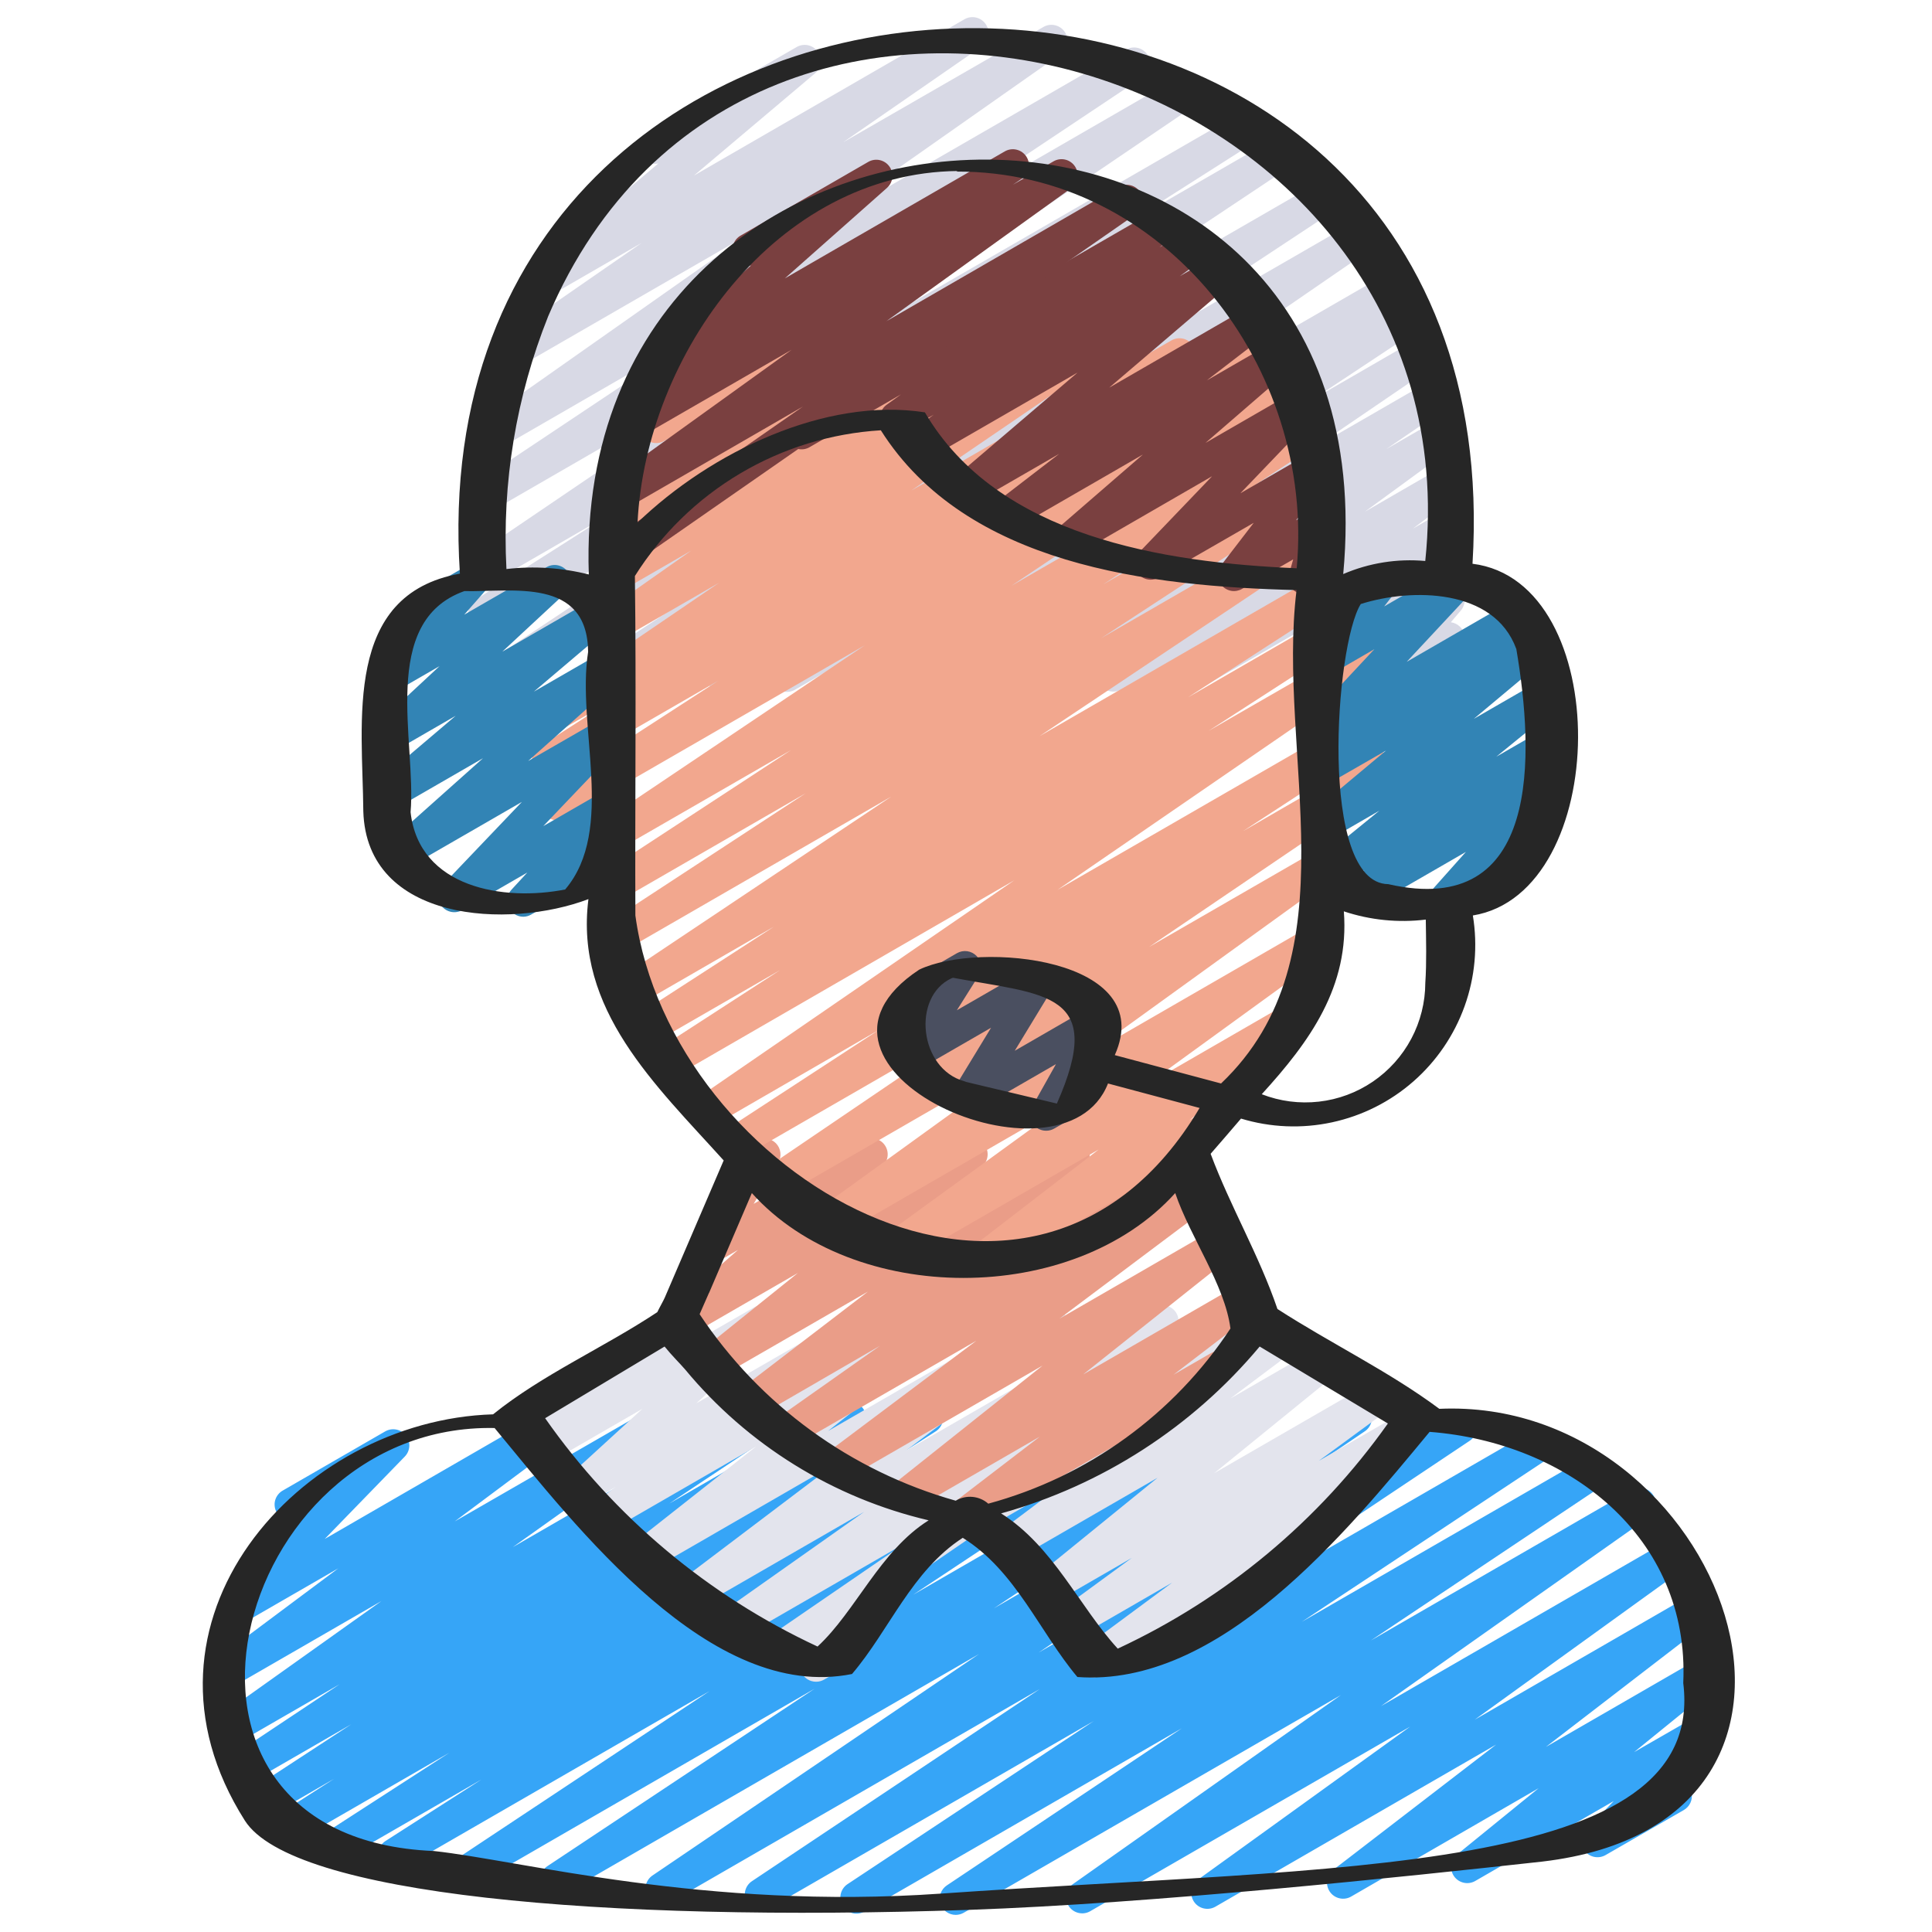
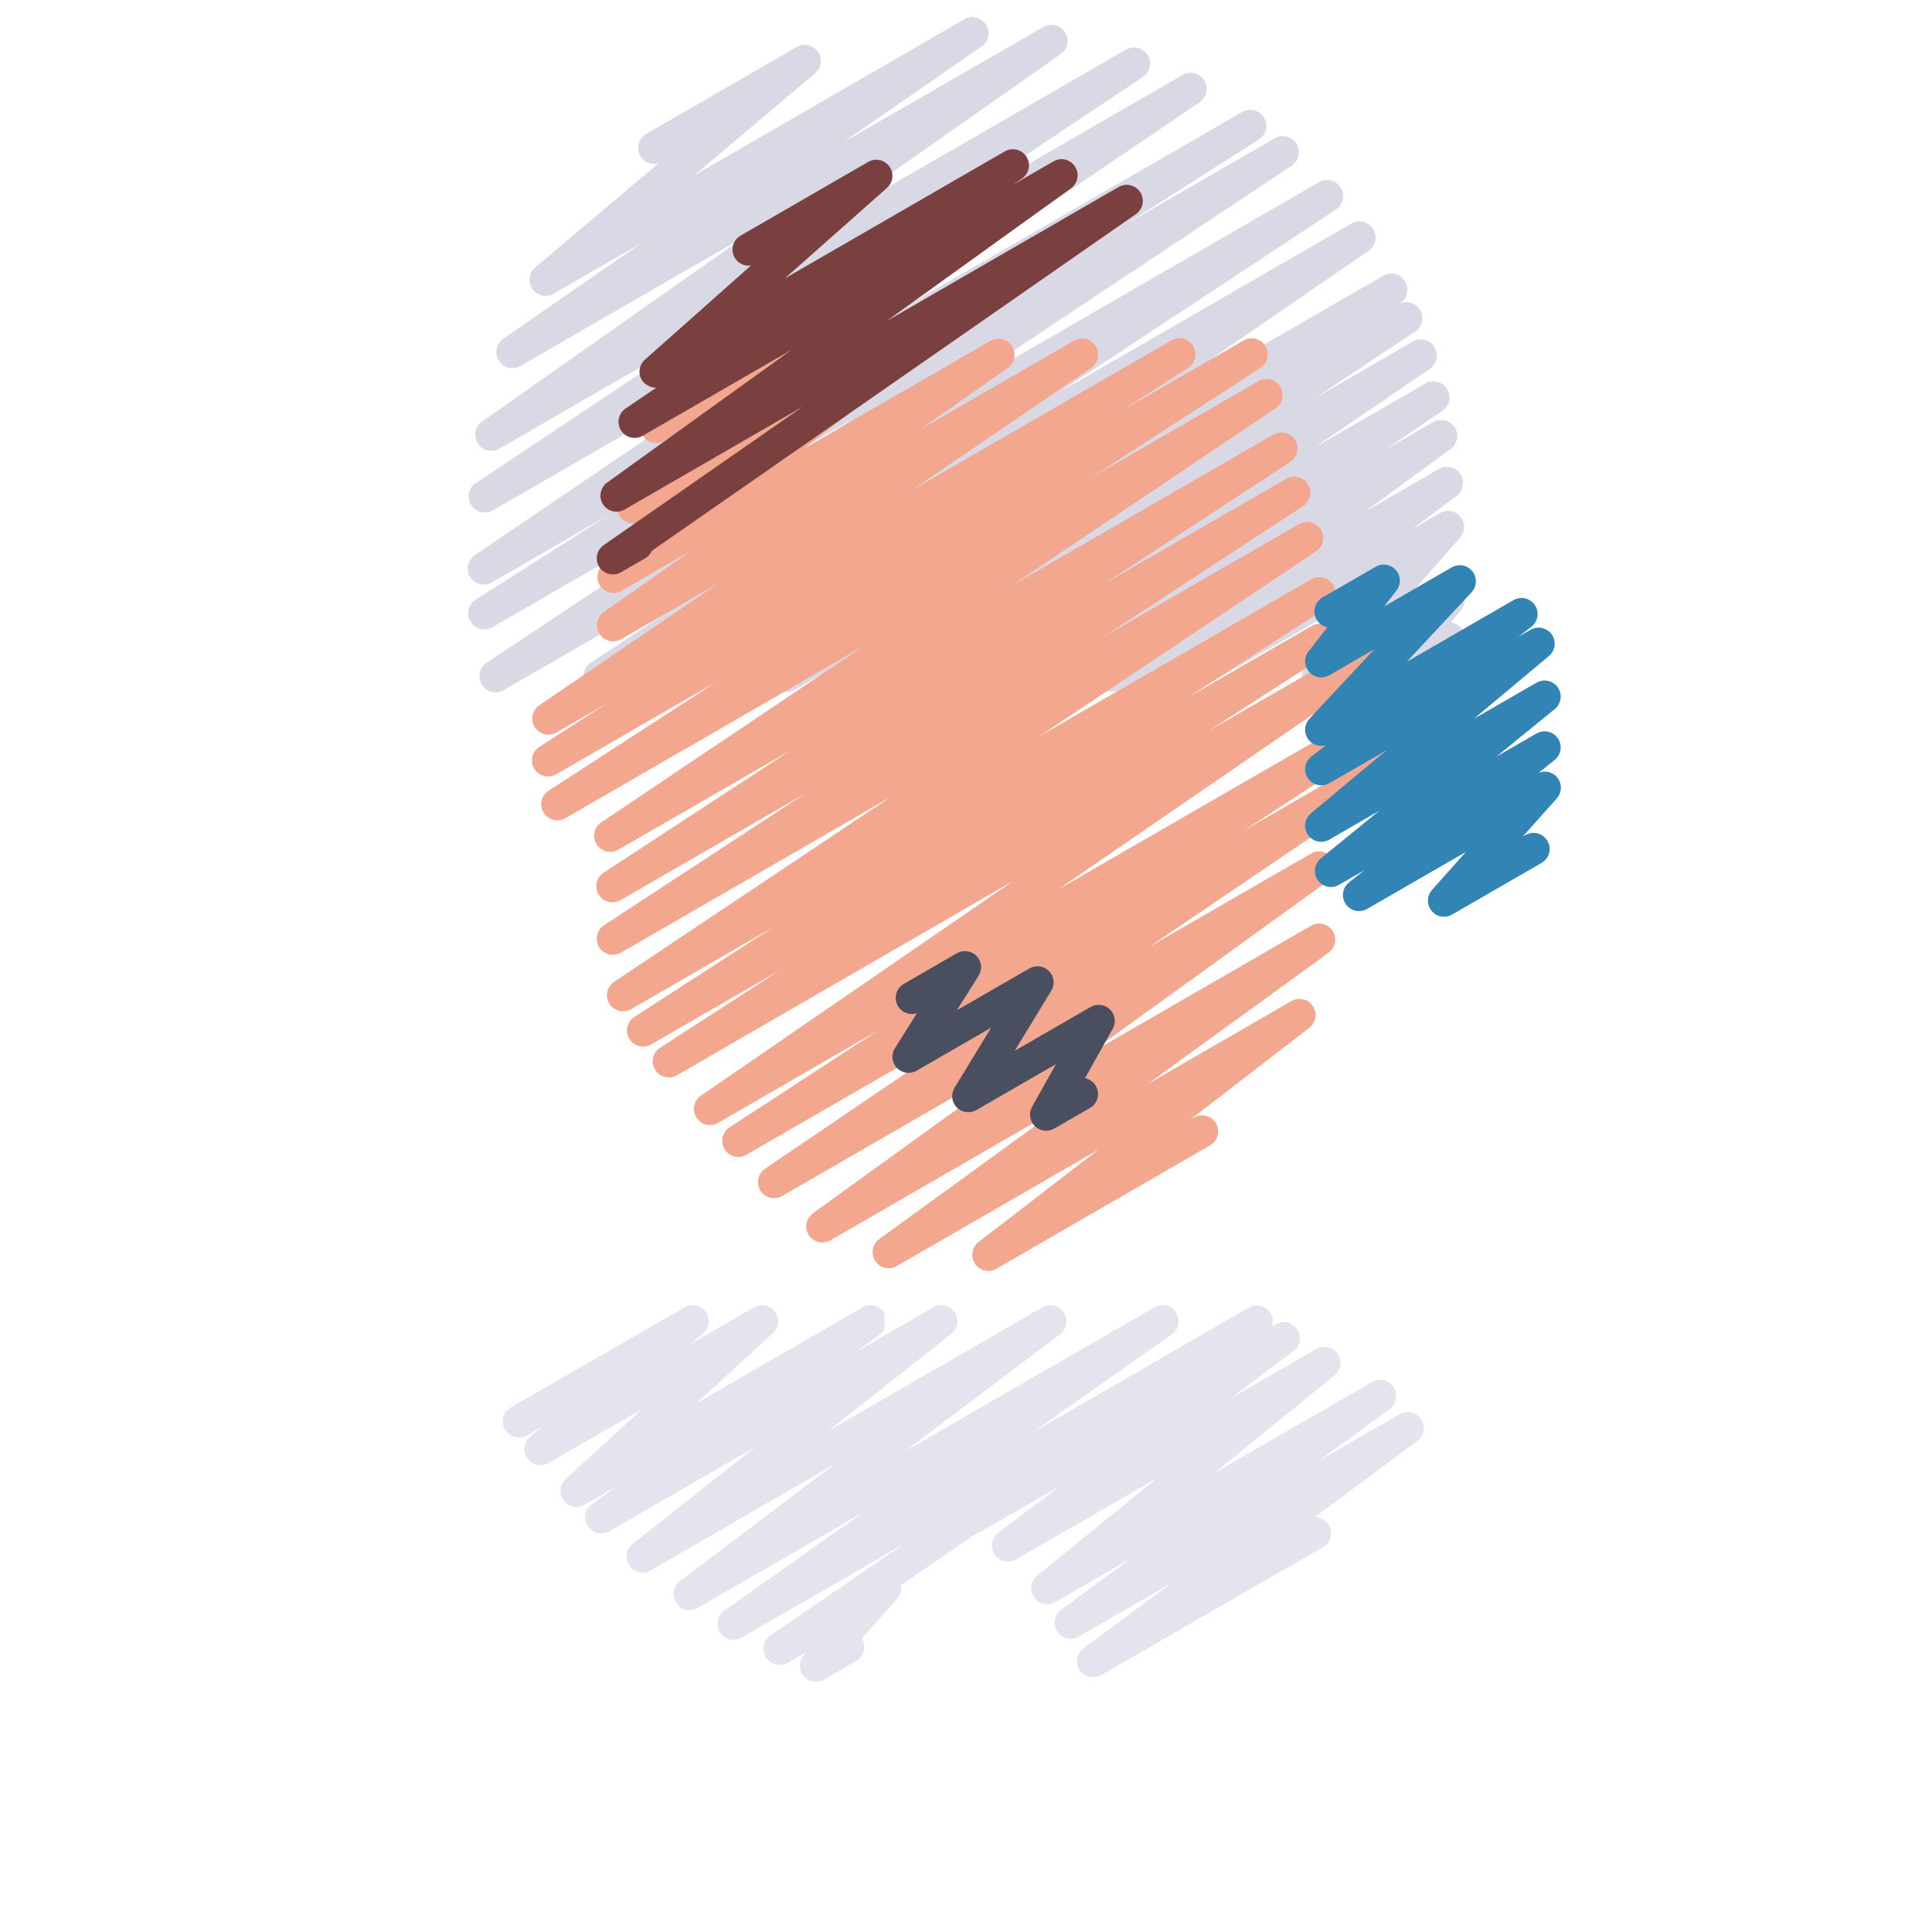
<svg xmlns="http://www.w3.org/2000/svg" width="84" height="84" viewBox="0 0 84 84" fill="none">
-   <path d="M41.556 83.256C41.406 83.257 41.259 83.208 41.139 83.119C41.018 83.029 40.929 82.903 40.885 82.76C40.842 82.616 40.846 82.462 40.896 82.32C40.947 82.179 41.042 82.057 41.167 81.974L51.387 75.142L37.583 83.111C37.426 83.2 37.24 83.225 37.064 83.181C36.889 83.136 36.737 83.025 36.642 82.871C36.547 82.718 36.514 82.533 36.552 82.356C36.59 82.179 36.695 82.023 36.845 81.922L47.552 74.83L33.439 82.975C33.281 83.069 33.093 83.097 32.916 83.053C32.738 83.01 32.584 82.898 32.487 82.743C32.39 82.587 32.358 82.4 32.398 82.221C32.438 82.042 32.546 81.886 32.7 81.786L45.209 73.437L29.119 82.724C28.961 82.817 28.774 82.846 28.597 82.802C28.419 82.759 28.266 82.649 28.169 82.494C28.072 82.339 28.039 82.153 28.078 81.974C28.116 81.796 28.223 81.639 28.375 81.539L42.564 71.916L24.561 82.311C24.404 82.409 24.213 82.44 24.033 82.398C23.852 82.356 23.695 82.243 23.598 82.085C23.5 81.927 23.469 81.737 23.511 81.556C23.553 81.376 23.666 81.219 23.824 81.121L35.419 73.421L20.858 81.83C20.701 81.917 20.517 81.94 20.343 81.894C20.169 81.849 20.02 81.738 19.925 81.586C19.831 81.433 19.798 81.25 19.835 81.074C19.872 80.898 19.974 80.743 20.122 80.641L30.845 73.529L17.482 81.242C17.324 81.329 17.138 81.351 16.964 81.305C16.79 81.258 16.64 81.147 16.547 80.993C16.453 80.839 16.422 80.655 16.461 80.479C16.499 80.303 16.604 80.148 16.754 80.048L20.936 77.368L15.133 80.717C14.975 80.802 14.79 80.824 14.617 80.778C14.444 80.731 14.295 80.62 14.201 80.467C14.108 80.314 14.077 80.13 14.114 79.955C14.152 79.78 14.255 79.625 14.403 79.524L19.537 76.206L13.018 79.969C12.861 80.056 12.675 80.079 12.501 80.032C12.327 79.986 12.177 79.874 12.084 79.72C11.99 79.566 11.959 79.382 11.997 79.206C12.036 79.03 12.141 78.876 12.29 78.775L14.53 77.337L11.722 78.96C11.564 79.049 11.378 79.074 11.202 79.029C11.027 78.984 10.875 78.873 10.78 78.718C10.685 78.564 10.654 78.378 10.692 78.201C10.731 78.024 10.838 77.869 10.989 77.768L15.273 74.968L10.764 77.571C10.608 77.657 10.424 77.679 10.251 77.633C10.078 77.588 9.929 77.478 9.835 77.326C9.74 77.174 9.707 76.992 9.743 76.817C9.779 76.641 9.88 76.487 10.027 76.384L14.767 73.228L10.237 75.842C10.081 75.931 9.897 75.957 9.723 75.914C9.549 75.871 9.398 75.763 9.301 75.612C9.204 75.462 9.169 75.279 9.202 75.103C9.236 74.927 9.335 74.771 9.481 74.666L16.583 69.612L10.191 73.301C10.036 73.39 9.853 73.417 9.68 73.376C9.506 73.335 9.355 73.229 9.256 73.08C9.158 72.932 9.12 72.751 9.151 72.575C9.181 72.399 9.278 72.242 9.421 72.135L14.71 68.187L10.458 70.641C10.312 70.725 10.14 70.754 9.974 70.722C9.808 70.689 9.66 70.598 9.556 70.465C9.452 70.332 9.4 70.166 9.409 69.997C9.418 69.829 9.488 69.669 9.605 69.548L13.086 65.966L13.014 66.006C12.935 66.056 12.846 66.09 12.752 66.106C12.659 66.121 12.564 66.117 12.472 66.095C12.381 66.072 12.294 66.031 12.219 65.975C12.143 65.918 12.08 65.847 12.033 65.765C11.986 65.683 11.955 65.593 11.944 65.499C11.932 65.406 11.94 65.311 11.966 65.22C11.993 65.129 12.037 65.045 12.097 64.972C12.157 64.899 12.231 64.838 12.314 64.795L16.747 62.235C16.893 62.151 17.065 62.122 17.231 62.155C17.396 62.187 17.545 62.278 17.649 62.411C17.753 62.544 17.805 62.711 17.796 62.879C17.787 63.048 17.717 63.208 17.599 63.329L14.119 66.911L24.296 61.031C24.45 60.944 24.632 60.919 24.804 60.961C24.977 61.002 25.127 61.108 25.224 61.256C25.322 61.404 25.36 61.583 25.33 61.758C25.3 61.933 25.205 62.09 25.064 62.198L19.772 66.148L28.638 61.04C28.794 60.951 28.978 60.925 29.152 60.968C29.326 61.011 29.477 61.118 29.574 61.269C29.671 61.42 29.706 61.602 29.673 61.778C29.64 61.955 29.54 62.111 29.394 62.216L22.296 67.267L33.085 61.04C33.242 60.954 33.425 60.932 33.598 60.977C33.771 61.023 33.92 61.133 34.015 61.285C34.109 61.437 34.142 61.619 34.106 61.794C34.07 61.969 33.969 62.124 33.822 62.227L29.098 65.373L36.606 61.033C36.763 60.943 36.95 60.918 37.126 60.963C37.301 61.008 37.453 61.12 37.548 61.274C37.643 61.429 37.674 61.614 37.635 61.791C37.596 61.968 37.49 62.124 37.339 62.224L33.051 65.024L39.967 61.031C40.125 60.944 40.31 60.922 40.485 60.968C40.659 61.015 40.808 61.127 40.902 61.28C40.996 61.434 41.027 61.618 40.988 61.794C40.95 61.971 40.845 62.125 40.695 62.226L38.443 63.673L43.015 61.04C43.173 60.954 43.357 60.932 43.53 60.979C43.704 61.026 43.852 61.137 43.946 61.29C44.04 61.443 44.071 61.626 44.033 61.801C43.996 61.977 43.892 62.131 43.744 62.233L38.617 65.545L46.424 61.04C46.582 60.953 46.767 60.93 46.941 60.977C47.116 61.023 47.265 61.135 47.359 61.289C47.453 61.443 47.484 61.627 47.445 61.803C47.407 61.979 47.301 62.133 47.152 62.234L42.97 64.914L49.682 61.04C49.839 60.95 50.025 60.925 50.2 60.97C50.376 61.014 50.527 61.125 50.623 61.279C50.718 61.433 50.75 61.618 50.712 61.795C50.675 61.972 50.569 62.127 50.419 62.228L39.7 69.338L54.074 61.04C54.231 60.953 54.415 60.93 54.589 60.975C54.763 61.021 54.912 61.131 55.007 61.284C55.102 61.437 55.134 61.62 55.097 61.795C55.06 61.971 54.958 62.126 54.81 62.228L43.211 69.928L58.611 61.037C58.767 60.951 58.951 60.928 59.124 60.973C59.297 61.018 59.446 61.128 59.541 61.279C59.635 61.431 59.669 61.612 59.634 61.788C59.599 61.963 59.498 62.118 59.353 62.221L45.168 71.844L63.153 61.46C63.31 61.366 63.498 61.338 63.676 61.382C63.854 61.425 64.008 61.536 64.104 61.692C64.201 61.847 64.233 62.035 64.193 62.214C64.153 62.392 64.045 62.548 63.892 62.648L51.379 71.004L66.561 62.238C66.719 62.147 66.906 62.12 67.083 62.165C67.26 62.209 67.412 62.321 67.508 62.475C67.604 62.63 67.635 62.816 67.596 62.994C67.557 63.172 67.45 63.328 67.298 63.428L56.603 70.512L69.086 63.306C69.243 63.218 69.428 63.194 69.602 63.239C69.777 63.284 69.927 63.394 70.022 63.547C70.117 63.7 70.15 63.883 70.113 64.06C70.076 64.236 69.973 64.391 69.825 64.494L59.605 71.324L70.956 64.772C71.112 64.687 71.293 64.665 71.465 64.709C71.637 64.753 71.785 64.86 71.881 65.009C71.976 65.158 72.012 65.338 71.98 65.512C71.948 65.687 71.851 65.842 71.709 65.948L60.038 74.182L72.583 66.939C72.738 66.852 72.921 66.828 73.094 66.871C73.266 66.913 73.416 67.02 73.513 67.17C73.61 67.319 73.646 67.5 73.614 67.675C73.582 67.85 73.485 68.007 73.342 68.113L64.118 74.77L73.522 69.34C73.676 69.254 73.857 69.229 74.028 69.27C74.2 69.311 74.35 69.415 74.448 69.561C74.546 69.708 74.585 69.886 74.557 70.061C74.529 70.235 74.437 70.392 74.298 70.501L67.213 75.953L73.811 72.143C73.963 72.056 74.143 72.029 74.314 72.068C74.486 72.107 74.636 72.209 74.736 72.354C74.835 72.498 74.877 72.675 74.852 72.849C74.827 73.023 74.738 73.181 74.602 73.293L71.049 76.178L73.76 74.62C73.906 74.537 74.077 74.508 74.242 74.541C74.407 74.573 74.555 74.664 74.659 74.796C74.762 74.928 74.815 75.094 74.806 75.261C74.798 75.429 74.73 75.589 74.614 75.71L72.985 77.402C73.126 77.427 73.256 77.495 73.357 77.597C73.458 77.699 73.525 77.829 73.55 77.97C73.574 78.112 73.555 78.257 73.494 78.387C73.433 78.517 73.334 78.625 73.21 78.697L69.804 80.657C69.658 80.74 69.487 80.768 69.322 80.736C69.157 80.703 69.009 80.612 68.906 80.48C68.802 80.348 68.75 80.183 68.758 80.015C68.766 79.847 68.834 79.688 68.95 79.566L70.164 78.306L64.135 81.785C63.983 81.871 63.804 81.896 63.634 81.856C63.464 81.817 63.315 81.716 63.216 81.572C63.117 81.428 63.075 81.252 63.099 81.08C63.123 80.907 63.21 80.749 63.344 80.637L66.896 77.749L58.744 82.46C58.59 82.548 58.409 82.575 58.236 82.534C58.063 82.494 57.912 82.389 57.814 82.242C57.715 82.095 57.676 81.915 57.705 81.74C57.733 81.565 57.827 81.408 57.967 81.299L65.049 75.852L52.836 82.904C52.681 82.991 52.498 83.015 52.325 82.972C52.153 82.93 52.003 82.823 51.906 82.673C51.809 82.524 51.773 82.343 51.805 82.168C51.837 81.993 51.934 81.836 52.077 81.73L61.31 75.071L47.387 83.104C47.232 83.189 47.05 83.211 46.878 83.167C46.707 83.123 46.558 83.016 46.463 82.867C46.367 82.718 46.332 82.538 46.363 82.364C46.395 82.189 46.492 82.034 46.634 81.928L58.303 73.696L41.906 83.16C41.8 83.222 41.679 83.255 41.556 83.256Z" fill="#36A5F7" />
  <path d="M47.526 72.924C47.379 72.924 47.236 72.878 47.117 72.792C46.998 72.706 46.909 72.585 46.862 72.446C46.816 72.306 46.814 72.156 46.858 72.016C46.902 71.875 46.989 71.752 47.106 71.664L50.962 68.811L46.902 71.155C46.747 71.244 46.563 71.271 46.389 71.23C46.215 71.188 46.063 71.081 45.966 70.931C45.868 70.781 45.831 70.6 45.863 70.424C45.895 70.248 45.993 70.09 46.137 69.984L49.208 67.736L45.881 69.657C45.729 69.744 45.55 69.77 45.379 69.731C45.208 69.692 45.058 69.591 44.958 69.447C44.858 69.302 44.817 69.126 44.841 68.952C44.865 68.778 44.953 68.62 45.089 68.509L50.329 64.25L44.182 67.799C44.028 67.888 43.846 67.916 43.673 67.876C43.499 67.837 43.348 67.732 43.248 67.585C43.149 67.437 43.11 67.257 43.138 67.082C43.167 66.906 43.261 66.748 43.402 66.64L46.153 64.572L42.646 66.595C42.566 66.646 42.477 66.68 42.384 66.695C42.291 66.71 42.196 66.707 42.104 66.684C42.012 66.662 41.926 66.621 41.85 66.564C41.775 66.508 41.712 66.436 41.664 66.355C41.617 66.273 41.587 66.182 41.575 66.089C41.564 65.995 41.572 65.9 41.598 65.809C41.624 65.719 41.669 65.634 41.728 65.561C41.788 65.488 41.862 65.428 41.946 65.384L55.466 57.579C55.62 57.491 55.802 57.464 55.975 57.505C56.148 57.546 56.299 57.652 56.397 57.8C56.495 57.948 56.533 58.128 56.504 58.303C56.474 58.479 56.379 58.636 56.237 58.744L53.487 60.81L57.241 58.644C57.393 58.559 57.572 58.533 57.742 58.573C57.912 58.612 58.061 58.714 58.16 58.858C58.259 59.001 58.301 59.177 58.277 59.35C58.253 59.523 58.166 59.681 58.032 59.792L52.792 64.051L59.652 60.092C59.807 60.002 59.99 59.976 60.164 60.017C60.338 60.059 60.49 60.165 60.588 60.315C60.686 60.465 60.722 60.647 60.691 60.823C60.659 60.999 60.56 61.156 60.416 61.262L57.344 63.512L60.857 61.485C61.012 61.397 61.194 61.371 61.367 61.413C61.54 61.455 61.69 61.56 61.788 61.709C61.886 61.858 61.923 62.038 61.893 62.213C61.862 62.388 61.766 62.545 61.624 62.653L57.16 65.961C57.285 65.957 57.409 65.987 57.518 66.049C57.627 66.111 57.717 66.201 57.779 66.311C57.871 66.472 57.896 66.663 57.848 66.842C57.8 67.021 57.683 67.174 57.522 67.267L47.882 72.829C47.774 72.892 47.651 72.925 47.526 72.924Z" fill="#E3E4ED" />
-   <path d="M35.48 73.119C35.345 73.119 35.213 73.08 35.1 73.007C34.987 72.934 34.897 72.829 34.842 72.706C34.786 72.583 34.768 72.447 34.788 72.313C34.809 72.18 34.867 72.055 34.957 71.954L35.076 71.814L34.224 72.305C34.068 72.389 33.886 72.41 33.715 72.365C33.543 72.32 33.395 72.212 33.3 72.062C33.206 71.912 33.172 71.731 33.205 71.557C33.238 71.383 33.336 71.228 33.48 71.123L39.326 67.113L32.232 71.208C32.077 71.296 31.893 71.32 31.72 71.277C31.546 71.234 31.396 71.126 31.3 70.975C31.203 70.825 31.168 70.643 31.202 70.467C31.235 70.292 31.334 70.136 31.479 70.031L37.566 65.736L30.328 69.913C30.174 70.001 29.993 70.027 29.82 69.986C29.648 69.945 29.497 69.84 29.399 69.692C29.301 69.545 29.262 69.365 29.291 69.19C29.321 69.015 29.415 68.858 29.555 68.75L36.276 63.666L28.296 68.274C28.142 68.364 27.96 68.392 27.787 68.353C27.613 68.314 27.461 68.21 27.361 68.063C27.262 67.916 27.221 67.736 27.249 67.561C27.277 67.385 27.371 67.227 27.512 67.118L32.872 62.892L26.492 66.576C26.337 66.666 26.153 66.694 25.978 66.652C25.803 66.611 25.651 66.504 25.553 66.353C25.455 66.202 25.419 66.02 25.451 65.843C25.484 65.666 25.584 65.509 25.729 65.404L26.767 64.649L25.409 65.432C25.26 65.515 25.085 65.541 24.919 65.504C24.752 65.468 24.605 65.372 24.503 65.235C24.403 65.097 24.355 64.927 24.371 64.757C24.386 64.588 24.463 64.429 24.587 64.312L27.931 61.253L23.853 63.608C23.702 63.696 23.522 63.724 23.351 63.687C23.179 63.649 23.028 63.548 22.927 63.405C22.827 63.261 22.784 63.085 22.807 62.911C22.83 62.737 22.918 62.578 23.052 62.465L23.586 62.017L22.935 62.391C22.855 62.442 22.766 62.476 22.673 62.491C22.58 62.506 22.485 62.503 22.393 62.48C22.301 62.458 22.215 62.417 22.139 62.36C22.064 62.304 22.001 62.232 21.953 62.151C21.906 62.069 21.876 61.978 21.864 61.885C21.853 61.791 21.861 61.696 21.887 61.605C21.913 61.515 21.958 61.43 22.017 61.357C22.077 61.284 22.151 61.224 22.235 61.18L29.764 56.84C29.916 56.754 30.094 56.727 30.264 56.765C30.434 56.803 30.584 56.903 30.684 57.046C30.785 57.188 30.828 57.364 30.806 57.537C30.784 57.71 30.698 57.868 30.565 57.981L30.032 58.429L32.789 56.839C32.938 56.756 33.113 56.73 33.279 56.766C33.446 56.803 33.594 56.898 33.695 57.036C33.796 57.174 33.843 57.343 33.828 57.513C33.812 57.683 33.735 57.842 33.611 57.959L30.27 61.016L37.51 56.84C37.666 56.752 37.849 56.726 38.022 56.768C38.195 56.811 38.346 56.917 38.443 57.067C38.541 57.217 38.577 57.398 38.545 57.574C38.513 57.749 38.416 57.906 38.272 58.012L37.223 58.775L40.576 56.84C40.729 56.752 40.91 56.726 41.082 56.766C41.254 56.805 41.404 56.908 41.504 57.054C41.603 57.2 41.643 57.378 41.616 57.553C41.59 57.727 41.498 57.885 41.36 57.995L36.001 62.219L45.322 56.84C45.476 56.752 45.658 56.726 45.831 56.767C46.003 56.809 46.154 56.913 46.252 57.061C46.35 57.209 46.388 57.388 46.359 57.563C46.33 57.738 46.236 57.895 46.095 58.004L39.375 63.084L50.193 56.839C50.349 56.749 50.533 56.722 50.708 56.765C50.883 56.808 51.035 56.916 51.132 57.067C51.229 57.219 51.264 57.402 51.23 57.579C51.195 57.755 51.094 57.912 50.947 58.016L44.863 62.3L54.286 56.86C54.443 56.767 54.63 56.739 54.807 56.781C54.984 56.824 55.138 56.934 55.235 57.088C55.332 57.242 55.366 57.428 55.328 57.606C55.291 57.784 55.185 57.941 55.034 58.043L39.175 68.921C39.193 69.025 39.188 69.132 39.159 69.233C39.13 69.335 39.078 69.428 39.008 69.507L37.468 71.243L37.482 71.266C37.528 71.345 37.558 71.433 37.57 71.525C37.582 71.616 37.576 71.708 37.552 71.797C37.528 71.886 37.486 71.969 37.43 72.042C37.374 72.115 37.304 72.176 37.225 72.222L35.834 73.024C35.727 73.087 35.605 73.12 35.48 73.119Z" fill="#E3E4ED" />
+   <path d="M35.48 73.119C35.345 73.119 35.213 73.08 35.1 73.007C34.987 72.934 34.897 72.829 34.842 72.706C34.786 72.583 34.768 72.447 34.788 72.313C34.809 72.18 34.867 72.055 34.957 71.954L35.076 71.814L34.224 72.305C34.068 72.389 33.886 72.41 33.715 72.365C33.543 72.32 33.395 72.212 33.3 72.062C33.206 71.912 33.172 71.731 33.205 71.557C33.238 71.383 33.336 71.228 33.48 71.123L39.326 67.113L32.232 71.208C32.077 71.296 31.893 71.32 31.72 71.277C31.546 71.234 31.396 71.126 31.3 70.975C31.203 70.825 31.168 70.643 31.202 70.467C31.235 70.292 31.334 70.136 31.479 70.031L37.566 65.736L30.328 69.913C30.174 70.001 29.993 70.027 29.82 69.986C29.648 69.945 29.497 69.84 29.399 69.692C29.301 69.545 29.262 69.365 29.291 69.19C29.321 69.015 29.415 68.858 29.555 68.75L36.276 63.666L28.296 68.274C28.142 68.364 27.96 68.392 27.787 68.353C27.613 68.314 27.461 68.21 27.361 68.063C27.262 67.916 27.221 67.736 27.249 67.561C27.277 67.385 27.371 67.227 27.512 67.118L32.872 62.892L26.492 66.576C26.337 66.666 26.153 66.694 25.978 66.652C25.803 66.611 25.651 66.504 25.553 66.353C25.455 66.202 25.419 66.02 25.451 65.843C25.484 65.666 25.584 65.509 25.729 65.404L26.767 64.649L25.409 65.432C25.26 65.515 25.085 65.541 24.919 65.504C24.752 65.468 24.605 65.372 24.503 65.235C24.403 65.097 24.355 64.927 24.371 64.757C24.386 64.588 24.463 64.429 24.587 64.312L27.931 61.253L23.853 63.608C23.702 63.696 23.522 63.724 23.351 63.687C23.179 63.649 23.028 63.548 22.927 63.405C22.827 63.261 22.784 63.085 22.807 62.911C22.83 62.737 22.918 62.578 23.052 62.465L23.586 62.017L22.935 62.391C22.855 62.442 22.766 62.476 22.673 62.491C22.58 62.506 22.485 62.503 22.393 62.48C22.301 62.458 22.215 62.417 22.139 62.36C22.064 62.304 22.001 62.232 21.953 62.151C21.906 62.069 21.876 61.978 21.864 61.885C21.853 61.791 21.861 61.696 21.887 61.605C21.913 61.515 21.958 61.43 22.017 61.357C22.077 61.284 22.151 61.224 22.235 61.18L29.764 56.84C29.916 56.754 30.094 56.727 30.264 56.765C30.434 56.803 30.584 56.903 30.684 57.046C30.785 57.188 30.828 57.364 30.806 57.537C30.784 57.71 30.698 57.868 30.565 57.981L30.032 58.429L32.789 56.839C32.938 56.756 33.113 56.73 33.279 56.766C33.446 56.803 33.594 56.898 33.695 57.036C33.796 57.174 33.843 57.343 33.828 57.513C33.812 57.683 33.735 57.842 33.611 57.959L30.27 61.016L37.51 56.84C37.666 56.752 37.849 56.726 38.022 56.768C38.195 56.811 38.346 56.917 38.443 57.067C38.513 57.749 38.416 57.906 38.272 58.012L37.223 58.775L40.576 56.84C40.729 56.752 40.91 56.726 41.082 56.766C41.254 56.805 41.404 56.908 41.504 57.054C41.603 57.2 41.643 57.378 41.616 57.553C41.59 57.727 41.498 57.885 41.36 57.995L36.001 62.219L45.322 56.84C45.476 56.752 45.658 56.726 45.831 56.767C46.003 56.809 46.154 56.913 46.252 57.061C46.35 57.209 46.388 57.388 46.359 57.563C46.33 57.738 46.236 57.895 46.095 58.004L39.375 63.084L50.193 56.839C50.349 56.749 50.533 56.722 50.708 56.765C50.883 56.808 51.035 56.916 51.132 57.067C51.229 57.219 51.264 57.402 51.23 57.579C51.195 57.755 51.094 57.912 50.947 58.016L44.863 62.3L54.286 56.86C54.443 56.767 54.63 56.739 54.807 56.781C54.984 56.824 55.138 56.934 55.235 57.088C55.332 57.242 55.366 57.428 55.328 57.606C55.291 57.784 55.185 57.941 55.034 58.043L39.175 68.921C39.193 69.025 39.188 69.132 39.159 69.233C39.13 69.335 39.078 69.428 39.008 69.507L37.468 71.243L37.482 71.266C37.528 71.345 37.558 71.433 37.57 71.525C37.582 71.616 37.576 71.708 37.552 71.797C37.528 71.886 37.486 71.969 37.43 72.042C37.374 72.115 37.304 72.176 37.225 72.222L35.834 73.024C35.727 73.087 35.605 73.12 35.48 73.119Z" fill="#E3E4ED" />
  <path d="M21.545 30.1C21.395 30.1 21.249 30.052 21.128 29.963C21.007 29.873 20.918 29.747 20.875 29.603C20.831 29.46 20.835 29.305 20.886 29.164C20.936 29.023 21.031 28.901 21.156 28.818L37.077 18.223L21.397 27.276C21.239 27.365 21.052 27.388 20.877 27.342C20.702 27.296 20.551 27.184 20.457 27.029C20.363 26.874 20.333 26.689 20.372 26.512C20.412 26.335 20.519 26.18 20.67 26.081L26.461 22.392L21.393 25.32C21.236 25.414 21.048 25.442 20.871 25.398C20.694 25.355 20.54 25.245 20.443 25.09C20.346 24.935 20.313 24.749 20.352 24.57C20.39 24.392 20.497 24.236 20.649 24.135L35.421 14.111L21.421 22.196C21.263 22.285 21.078 22.31 20.902 22.266C20.727 22.221 20.575 22.11 20.48 21.956C20.384 21.803 20.352 21.618 20.39 21.441C20.428 21.264 20.533 21.108 20.683 21.007L30.846 14.231L21.701 19.513C21.545 19.599 21.363 19.622 21.191 19.578C21.018 19.534 20.869 19.426 20.774 19.276C20.678 19.127 20.643 18.946 20.676 18.772C20.708 18.597 20.806 18.441 20.949 18.336L32.467 10.234L22.63 15.911C22.474 16.002 22.288 16.029 22.112 15.986C21.936 15.943 21.784 15.834 21.687 15.681C21.59 15.528 21.556 15.343 21.592 15.166C21.629 14.989 21.732 14.832 21.881 14.729L27.901 10.559L24.065 12.774C23.914 12.858 23.737 12.884 23.568 12.846C23.399 12.807 23.25 12.708 23.15 12.566C23.05 12.424 23.007 12.25 23.028 12.078C23.049 11.906 23.134 11.748 23.265 11.634L28.629 7.102C28.465 7.147 28.291 7.13 28.138 7.056C27.986 6.981 27.865 6.853 27.8 6.696C27.734 6.54 27.728 6.364 27.782 6.203C27.837 6.042 27.948 5.907 28.095 5.821L34.644 2.041C34.795 1.956 34.972 1.931 35.141 1.969C35.31 2.008 35.459 2.107 35.559 2.249C35.659 2.391 35.702 2.565 35.681 2.737C35.66 2.909 35.576 3.067 35.445 3.181L30.172 7.633L41.928 0.84C42.084 0.749 42.27 0.722 42.446 0.765C42.622 0.808 42.774 0.917 42.871 1.07C42.968 1.223 43.002 1.408 42.966 1.585C42.93 1.763 42.826 1.919 42.677 2.022L36.657 6.188L45.361 1.175C45.517 1.083 45.702 1.056 45.878 1.099C46.054 1.141 46.206 1.25 46.304 1.402C46.401 1.555 46.436 1.739 46.4 1.916C46.365 2.093 46.262 2.25 46.114 2.353L34.581 10.455L48.96 2.156C49.117 2.067 49.303 2.042 49.479 2.086C49.654 2.131 49.806 2.242 49.901 2.395C49.996 2.549 50.029 2.734 49.991 2.911C49.953 3.088 49.848 3.243 49.698 3.345L39.541 10.117L51.42 3.256C51.577 3.167 51.762 3.142 51.938 3.186C52.113 3.23 52.264 3.34 52.36 3.493C52.456 3.647 52.489 3.831 52.452 4.008C52.415 4.185 52.311 4.34 52.162 4.442L37.381 14.47L53.999 4.875C54.157 4.779 54.348 4.749 54.528 4.793C54.709 4.837 54.864 4.951 54.961 5.11C55.057 5.269 55.086 5.459 55.042 5.64C54.998 5.82 54.884 5.976 54.725 6.072L48.935 9.758L55.432 6.008C55.59 5.918 55.776 5.893 55.951 5.938C56.126 5.982 56.278 6.093 56.373 6.247C56.469 6.401 56.501 6.585 56.463 6.762C56.425 6.939 56.32 7.095 56.17 7.196L40.242 17.797L57.355 7.917C57.512 7.829 57.697 7.805 57.872 7.85C58.047 7.896 58.197 8.007 58.292 8.16C58.387 8.314 58.419 8.498 58.381 8.674C58.343 8.851 58.239 9.006 58.09 9.107L46.03 17.065L58.77 9.713C58.926 9.627 59.109 9.604 59.282 9.649C59.455 9.693 59.604 9.802 59.7 9.953C59.795 10.104 59.829 10.285 59.795 10.46C59.761 10.635 59.661 10.791 59.516 10.895L46.384 19.929L60.163 11.976C60.321 11.891 60.505 11.87 60.678 11.918C60.85 11.965 60.998 12.076 61.091 12.229C61.184 12.382 61.215 12.565 61.178 12.74C61.14 12.915 61.037 13.069 60.89 13.17L60.817 13.216C60.977 13.132 61.163 13.114 61.336 13.164C61.51 13.214 61.657 13.33 61.747 13.486C61.838 13.642 61.864 13.828 61.821 14.003C61.778 14.178 61.669 14.33 61.517 14.427L57.131 17.331L61.431 14.847C61.588 14.759 61.773 14.735 61.947 14.779C62.121 14.823 62.272 14.933 62.367 15.085C62.463 15.237 62.496 15.421 62.46 15.597C62.425 15.773 62.322 15.929 62.175 16.032L57.171 19.445L61.972 16.674C62.129 16.583 62.315 16.556 62.491 16.6C62.667 16.643 62.819 16.753 62.916 16.907C63.012 17.06 63.045 17.245 63.008 17.423C62.971 17.6 62.867 17.757 62.717 17.858L60.267 19.53L62.315 18.347C62.47 18.26 62.652 18.235 62.825 18.277C62.998 18.319 63.148 18.425 63.245 18.574C63.342 18.724 63.379 18.904 63.348 19.079C63.317 19.254 63.22 19.411 63.078 19.517L59.341 22.249L62.561 20.388C62.716 20.299 62.898 20.272 63.072 20.313C63.245 20.354 63.397 20.46 63.495 20.609C63.593 20.758 63.631 20.939 63.601 21.114C63.57 21.29 63.474 21.448 63.331 21.555L61.43 22.983L62.612 22.302C62.755 22.221 62.923 22.192 63.085 22.222C63.247 22.252 63.394 22.338 63.498 22.466C63.603 22.593 63.66 22.754 63.658 22.919C63.656 23.084 63.596 23.242 63.488 23.367L60.621 26.645L62.63 25.486C62.773 25.403 62.94 25.374 63.103 25.402C63.265 25.431 63.412 25.517 63.518 25.643C63.624 25.77 63.681 25.93 63.68 26.095C63.679 26.26 63.62 26.42 63.513 26.546L63.079 27.055C63.224 27.074 63.36 27.138 63.467 27.238C63.574 27.337 63.647 27.468 63.676 27.612C63.705 27.756 63.688 27.904 63.627 28.038C63.567 28.171 63.466 28.282 63.34 28.356L60.551 29.96C60.408 30.043 60.24 30.072 60.078 30.043C59.915 30.015 59.768 29.929 59.663 29.802C59.557 29.676 59.499 29.515 59.5 29.351C59.501 29.185 59.56 29.026 59.667 28.9L59.824 28.717L57.664 29.963C57.521 30.044 57.353 30.073 57.191 30.043C57.029 30.013 56.882 29.927 56.777 29.799C56.672 29.672 56.616 29.511 56.618 29.346C56.62 29.181 56.68 29.023 56.788 28.898L59.653 25.622L52.119 29.97C51.964 30.058 51.782 30.085 51.609 30.044C51.436 30.003 51.285 29.897 51.187 29.749C51.089 29.601 51.051 29.421 51.08 29.245C51.11 29.07 51.206 28.913 51.347 28.805L53.248 27.376L48.749 29.978C48.594 30.066 48.411 30.091 48.239 30.049C48.066 30.006 47.916 29.9 47.818 29.751C47.721 29.602 47.684 29.422 47.715 29.246C47.747 29.071 47.843 28.914 47.986 28.808L51.715 26.084L44.962 29.983C44.805 30.073 44.619 30.1 44.443 30.057C44.267 30.013 44.114 29.903 44.018 29.75C43.921 29.596 43.888 29.411 43.925 29.234C43.962 29.056 44.067 28.9 44.217 28.798L46.68 27.118L41.71 29.987C41.553 30.078 41.367 30.104 41.191 30.061C41.014 30.017 40.862 29.907 40.766 29.754C40.669 29.6 40.636 29.415 40.673 29.238C40.71 29.06 40.815 28.904 40.965 28.802L45.957 25.399L38.002 29.991C37.845 30.082 37.658 30.109 37.481 30.064C37.304 30.02 37.152 29.909 37.056 29.754C36.96 29.599 36.928 29.413 36.968 29.235C37.007 29.057 37.114 28.901 37.266 28.801L41.658 25.893L34.556 29.994C34.397 30.082 34.211 30.106 34.036 30.06C33.861 30.013 33.71 29.901 33.616 29.746C33.522 29.591 33.491 29.406 33.531 29.229C33.571 29.052 33.678 28.898 33.829 28.798L33.881 28.765L31.747 29.997C31.59 30.086 31.405 30.112 31.23 30.068C31.055 30.024 30.904 29.915 30.808 29.762C30.712 29.61 30.678 29.426 30.714 29.249C30.75 29.072 30.853 28.916 31.001 28.814L44.132 19.779L26.426 29.999C26.268 30.091 26.081 30.117 25.904 30.073C25.728 30.028 25.575 29.917 25.479 29.762C25.384 29.607 25.352 29.421 25.391 29.243C25.43 29.065 25.537 28.91 25.689 28.809L37.749 20.86L21.894 30.006C21.788 30.068 21.668 30.101 21.545 30.1Z" fill="#D8D9E5" />
-   <path d="M42.077 66.445C41.93 66.445 41.787 66.399 41.668 66.313C41.548 66.227 41.459 66.106 41.413 65.967C41.366 65.827 41.365 65.677 41.409 65.537C41.453 65.396 41.539 65.273 41.657 65.185L45.212 62.461L39.651 65.671C39.498 65.758 39.318 65.785 39.146 65.745C38.975 65.705 38.824 65.603 38.725 65.457C38.626 65.311 38.586 65.134 38.612 64.96C38.638 64.786 38.728 64.628 38.865 64.517L45.326 59.375L36.68 64.366C36.525 64.456 36.343 64.482 36.169 64.441C35.995 64.4 35.844 64.295 35.746 64.146C35.648 63.997 35.61 63.816 35.64 63.64C35.671 63.465 35.767 63.307 35.91 63.2L42.451 58.292L34.446 62.912C34.289 63.003 34.104 63.03 33.928 62.988C33.752 62.945 33.6 62.837 33.503 62.684C33.405 62.532 33.371 62.348 33.406 62.17C33.441 61.993 33.544 61.836 33.692 61.733L38.259 58.513L32.9 61.617C32.746 61.703 32.566 61.728 32.394 61.688C32.222 61.647 32.073 61.542 31.975 61.396C31.877 61.249 31.837 61.071 31.865 60.897C31.893 60.722 31.986 60.565 32.124 60.456L37.736 56.157L31.237 59.906C31.084 59.992 30.905 60.018 30.734 59.978C30.563 59.939 30.414 59.837 30.315 59.692C30.215 59.548 30.174 59.371 30.199 59.198C30.224 59.024 30.313 58.866 30.448 58.755L34.691 55.346L29.876 58.127C29.725 58.214 29.548 58.242 29.378 58.206C29.207 58.169 29.057 58.071 28.955 57.929C28.854 57.788 28.809 57.614 28.829 57.441C28.849 57.268 28.933 57.108 29.064 56.994L32.087 54.344L31.128 54.904C30.993 54.981 30.837 55.011 30.684 54.99C30.531 54.969 30.389 54.897 30.28 54.787C30.172 54.677 30.103 54.533 30.084 54.38C30.066 54.226 30.099 54.071 30.178 53.938L31.805 51.223C31.764 51.181 31.728 51.134 31.699 51.083C31.606 50.922 31.581 50.731 31.629 50.552C31.677 50.373 31.794 50.22 31.955 50.127L32.887 49.589C33.022 49.512 33.178 49.482 33.331 49.503C33.484 49.524 33.626 49.596 33.735 49.706C33.843 49.816 33.912 49.96 33.93 50.113C33.949 50.267 33.916 50.422 33.837 50.555L32.767 52.342L37.544 49.584C37.694 49.496 37.872 49.468 38.042 49.505C38.212 49.541 38.363 49.64 38.464 49.781C38.566 49.923 38.611 50.097 38.591 50.27C38.571 50.443 38.487 50.602 38.356 50.716L35.332 53.367L41.896 49.578C42.049 49.492 42.228 49.466 42.399 49.505C42.57 49.545 42.719 49.647 42.818 49.792C42.917 49.937 42.959 50.113 42.934 50.286C42.909 50.46 42.82 50.618 42.684 50.729L38.445 54.134L46.34 49.56C46.494 49.473 46.674 49.448 46.846 49.489C47.017 49.53 47.167 49.634 47.265 49.781C47.363 49.928 47.402 50.106 47.374 50.28C47.347 50.454 47.254 50.612 47.115 50.721L41.502 55.023L50.978 49.56C51.134 49.469 51.32 49.441 51.495 49.484C51.671 49.526 51.824 49.635 51.921 49.788C52.018 49.94 52.053 50.124 52.018 50.301C51.982 50.479 51.88 50.635 51.731 50.739L47.163 53.959L51.829 51.265C51.984 51.176 52.166 51.149 52.34 51.19C52.514 51.231 52.665 51.337 52.763 51.486C52.862 51.635 52.899 51.815 52.869 51.991C52.838 52.167 52.742 52.324 52.599 52.431L46.06 57.336L52.767 53.463C52.92 53.372 53.103 53.342 53.277 53.38C53.451 53.419 53.604 53.523 53.705 53.67C53.805 53.817 53.846 53.998 53.818 54.174C53.79 54.35 53.695 54.509 53.554 54.618L47.093 59.759L53.8 55.886C53.954 55.802 54.134 55.778 54.305 55.819C54.475 55.861 54.624 55.965 54.721 56.111C54.819 56.257 54.858 56.434 54.831 56.608C54.803 56.781 54.712 56.938 54.575 57.047L51.02 59.772L52.64 58.838C52.801 58.746 52.991 58.722 53.169 58.771C53.348 58.819 53.5 58.936 53.592 59.096C53.684 59.256 53.71 59.447 53.663 59.625C53.615 59.804 53.499 59.957 53.34 60.05L42.42 66.35C42.316 66.411 42.197 66.444 42.077 66.445Z" fill="#EA9D88" />
  <path d="M42.98 55.258C42.833 55.26 42.688 55.215 42.568 55.129C42.447 55.044 42.357 54.923 42.309 54.783C42.262 54.643 42.26 54.492 42.303 54.351C42.347 54.21 42.434 54.086 42.552 53.998L47.767 49.98L38.986 55.048C38.831 55.136 38.648 55.162 38.475 55.12C38.301 55.077 38.151 54.971 38.053 54.821C37.956 54.671 37.92 54.49 37.951 54.314C37.983 54.139 38.081 53.982 38.225 53.876L46.111 48.15L36.094 53.932C35.939 54.018 35.757 54.042 35.585 54C35.412 53.957 35.263 53.85 35.166 53.701C35.07 53.552 35.033 53.372 35.064 53.198C35.095 53.023 35.192 52.867 35.334 52.76L45.841 45.168L33.999 52.004C33.843 52.092 33.658 52.117 33.484 52.072C33.31 52.028 33.159 51.919 33.063 51.766C32.968 51.614 32.935 51.431 32.97 51.255C33.006 51.078 33.109 50.923 33.256 50.82L43.84 43.635L32.438 50.215C32.281 50.302 32.096 50.325 31.922 50.279C31.748 50.233 31.599 50.122 31.504 49.968C31.41 49.815 31.379 49.632 31.416 49.456C31.454 49.28 31.558 49.125 31.706 49.024L38.206 44.783L31.221 48.822C31.064 48.911 30.879 48.937 30.704 48.894C30.529 48.85 30.377 48.74 30.281 48.588C30.185 48.435 30.151 48.251 30.187 48.075C30.223 47.898 30.326 47.742 30.474 47.639L44.1 38.274L29.413 46.76C29.255 46.845 29.071 46.867 28.898 46.821C28.724 46.774 28.576 46.663 28.482 46.51C28.388 46.357 28.357 46.174 28.395 45.998C28.432 45.823 28.536 45.668 28.684 45.567L33.914 42.18L28.294 45.419C28.137 45.504 27.952 45.526 27.779 45.479C27.606 45.433 27.457 45.322 27.363 45.169C27.27 45.016 27.238 44.832 27.276 44.657C27.314 44.481 27.417 44.327 27.565 44.226L33.652 40.289L27.448 43.872C27.29 43.965 27.102 43.993 26.924 43.95C26.746 43.906 26.592 43.795 26.496 43.639C26.399 43.484 26.367 43.297 26.407 43.118C26.446 42.939 26.555 42.783 26.708 42.683L38.748 34.636L26.992 41.422C26.835 41.511 26.648 41.536 26.473 41.491C26.297 41.446 26.146 41.335 26.05 41.18C25.955 41.026 25.924 40.84 25.963 40.663C26.002 40.486 26.108 40.331 26.259 40.23L35.029 34.49L26.973 39.14C26.815 39.229 26.629 39.254 26.453 39.209C26.277 39.164 26.126 39.053 26.031 38.898C25.936 38.744 25.904 38.558 25.943 38.381C25.982 38.204 26.088 38.049 26.239 37.948L34.393 32.613L26.865 36.953C26.708 37.038 26.525 37.059 26.353 37.014C26.181 36.968 26.032 36.859 25.938 36.707C25.844 36.556 25.811 36.375 25.846 36.2C25.881 36.025 25.981 35.87 26.126 35.767L37.606 28.053L24.572 35.578C24.414 35.666 24.228 35.69 24.053 35.644C23.878 35.598 23.728 35.487 23.634 35.333C23.539 35.178 23.508 34.994 23.547 34.817C23.585 34.641 23.691 34.486 23.841 34.385L31.229 29.597L24.194 33.657C24.035 33.754 23.845 33.784 23.664 33.74C23.484 33.696 23.328 33.583 23.231 33.424C23.135 33.266 23.105 33.075 23.149 32.895C23.192 32.714 23.306 32.558 23.465 32.462L26.393 30.58L24.194 31.848C24.037 31.939 23.851 31.966 23.675 31.923C23.499 31.879 23.346 31.769 23.25 31.616C23.153 31.462 23.12 31.277 23.157 31.1C23.195 30.922 23.299 30.766 23.449 30.664L31.261 25.34L26.992 27.8C26.837 27.885 26.654 27.908 26.482 27.864C26.31 27.82 26.161 27.712 26.066 27.563C25.97 27.413 25.935 27.233 25.967 27.058C26 26.883 26.098 26.727 26.241 26.622L30.052 23.94L27.027 25.687C26.874 25.776 26.692 25.803 26.52 25.763C26.347 25.724 26.196 25.62 26.096 25.473C25.997 25.326 25.957 25.147 25.985 24.971C26.013 24.796 26.106 24.638 26.246 24.529L30.726 21.029L27.886 22.667C27.74 22.752 27.568 22.78 27.402 22.748C27.237 22.716 27.088 22.625 26.984 22.492C26.88 22.359 26.828 22.193 26.837 22.025C26.845 21.856 26.915 21.697 27.032 21.575L29.972 18.543L28.89 19.166C28.759 19.244 28.606 19.277 28.454 19.261C28.303 19.244 28.161 19.179 28.05 19.074C27.939 18.97 27.866 18.832 27.84 18.682C27.815 18.531 27.839 18.377 27.91 18.242L28.824 16.454C28.768 16.403 28.72 16.344 28.684 16.278C28.591 16.117 28.566 15.926 28.614 15.746C28.662 15.567 28.779 15.414 28.94 15.321L29.78 14.837C29.911 14.759 30.063 14.726 30.215 14.742C30.366 14.759 30.508 14.824 30.619 14.929C30.73 15.033 30.804 15.171 30.829 15.321C30.855 15.471 30.83 15.626 30.76 15.761L30.245 16.772L33.6 14.831C33.747 14.747 33.918 14.718 34.084 14.751C34.249 14.783 34.398 14.873 34.502 15.006C34.606 15.139 34.658 15.305 34.65 15.474C34.641 15.642 34.572 15.802 34.455 15.923L31.521 18.954L38.675 14.824C38.829 14.738 39.009 14.712 39.18 14.752C39.352 14.793 39.501 14.896 39.6 15.042C39.698 15.188 39.738 15.365 39.712 15.539C39.685 15.713 39.594 15.871 39.457 15.981L34.977 19.489L43.066 14.819C43.222 14.73 43.406 14.705 43.58 14.748C43.754 14.792 43.905 14.9 44.002 15.051C44.098 15.203 44.133 15.385 44.099 15.561C44.064 15.737 43.964 15.893 43.818 15.998L39.998 18.679L46.692 14.815C46.849 14.724 47.035 14.697 47.211 14.74C47.387 14.784 47.539 14.894 47.636 15.047C47.732 15.201 47.766 15.386 47.728 15.563C47.691 15.741 47.587 15.897 47.437 15.999L39.62 21.329L50.916 14.809C50.994 14.761 51.081 14.729 51.172 14.715C51.263 14.701 51.356 14.705 51.445 14.726C51.535 14.748 51.619 14.787 51.693 14.841C51.767 14.895 51.83 14.964 51.878 15.042C51.926 15.121 51.958 15.208 51.972 15.299C51.986 15.389 51.983 15.482 51.961 15.572C51.939 15.661 51.9 15.745 51.846 15.819C51.792 15.894 51.724 15.957 51.645 16.005L48.705 17.893L54.053 14.813C54.211 14.716 54.402 14.686 54.582 14.73C54.763 14.773 54.919 14.886 55.016 15.045C55.112 15.203 55.142 15.394 55.099 15.574C55.056 15.755 54.942 15.911 54.784 16.007L47.399 20.794L54.715 16.57C54.873 16.479 55.059 16.453 55.235 16.497C55.412 16.54 55.564 16.651 55.66 16.805C55.756 16.959 55.789 17.145 55.751 17.323C55.713 17.5 55.607 17.656 55.456 17.757L43.976 25.469L55.375 18.889C55.532 18.802 55.717 18.779 55.891 18.825C56.065 18.871 56.215 18.982 56.309 19.135C56.403 19.288 56.434 19.472 56.397 19.648C56.359 19.824 56.255 19.979 56.107 20.08L47.958 25.414L55.923 20.815C56.081 20.725 56.267 20.7 56.443 20.745C56.619 20.791 56.77 20.902 56.865 21.056C56.961 21.211 56.992 21.396 56.953 21.574C56.914 21.751 56.808 21.906 56.657 22.006L47.88 27.746L56.49 22.778C56.648 22.69 56.833 22.666 57.007 22.71C57.181 22.755 57.332 22.866 57.427 23.018C57.522 23.171 57.555 23.355 57.518 23.531C57.481 23.708 57.378 23.863 57.23 23.965L45.204 32.004L57.018 25.183C57.176 25.093 57.363 25.068 57.539 25.114C57.716 25.159 57.867 25.271 57.962 25.427C58.057 25.582 58.087 25.768 58.047 25.945C58.007 26.123 57.9 26.278 57.748 26.377L51.652 30.32L57.045 27.206C57.203 27.118 57.389 27.094 57.563 27.14C57.738 27.186 57.889 27.297 57.983 27.451C58.078 27.605 58.109 27.79 58.07 27.967C58.031 28.143 57.926 28.298 57.776 28.399L52.545 31.78L58.865 28.14C59.021 28.054 59.204 28.031 59.377 28.075C59.55 28.12 59.699 28.228 59.794 28.379C59.89 28.53 59.924 28.712 59.89 28.887C59.856 29.062 59.756 29.217 59.611 29.321L45.979 38.689L59.809 30.709C59.966 30.622 60.151 30.599 60.325 30.645C60.499 30.691 60.648 30.802 60.742 30.956C60.837 31.109 60.868 31.292 60.831 31.468C60.793 31.644 60.689 31.799 60.541 31.9L54.049 36.135L59.809 32.802C59.965 32.714 60.15 32.689 60.324 32.733C60.498 32.778 60.649 32.888 60.745 33.04C60.84 33.192 60.873 33.375 60.837 33.551C60.802 33.728 60.699 33.883 60.552 33.986L49.968 41.168L57.008 37.108C57.164 37.019 57.347 36.993 57.522 37.035C57.696 37.077 57.847 37.184 57.944 37.335C58.042 37.485 58.078 37.667 58.045 37.843C58.013 38.019 57.913 38.176 57.769 38.281L47.259 45.875L57.007 40.247C57.162 40.159 57.345 40.133 57.519 40.175C57.692 40.218 57.843 40.324 57.94 40.474C58.037 40.624 58.074 40.805 58.042 40.98C58.01 41.156 57.912 41.313 57.769 41.419L49.883 47.143L56.15 43.524C56.304 43.437 56.485 43.41 56.657 43.451C56.829 43.491 56.98 43.595 57.078 43.742C57.177 43.889 57.216 44.068 57.189 44.242C57.161 44.417 57.068 44.575 56.929 44.684L51.707 48.711L51.939 48.571C52.099 48.488 52.285 48.469 52.459 48.519C52.632 48.57 52.779 48.685 52.87 48.841C52.96 48.998 52.986 49.183 52.943 49.358C52.901 49.534 52.791 49.686 52.639 49.782L43.328 55.16C43.223 55.223 43.103 55.257 42.98 55.258Z" fill="#F2A78E" />
-   <path d="M56.721 25.847C56.565 25.847 56.414 25.795 56.291 25.698C56.181 25.613 56.099 25.497 56.056 25.365C56.012 25.233 56.009 25.09 56.046 24.956L56.225 24.321L53.998 25.606C53.858 25.686 53.694 25.715 53.535 25.689C53.376 25.662 53.23 25.581 53.124 25.46C53.018 25.338 52.956 25.184 52.951 25.022C52.945 24.861 52.996 24.703 53.094 24.574L54.51 22.732L50.376 25.112C50.23 25.195 50.059 25.223 49.895 25.191C49.73 25.159 49.582 25.068 49.478 24.936C49.375 24.804 49.322 24.639 49.33 24.472C49.337 24.304 49.405 24.145 49.521 24.023L52.7 20.706L46.746 24.147C46.595 24.234 46.418 24.261 46.248 24.224C46.079 24.187 45.929 24.088 45.828 23.947C45.727 23.805 45.682 23.631 45.703 23.459C45.723 23.286 45.806 23.128 45.937 23.013L49.692 19.762L44.1 22.991C43.946 23.077 43.766 23.102 43.595 23.061C43.424 23.02 43.275 22.916 43.176 22.77C43.078 22.624 43.039 22.446 43.066 22.272C43.093 22.098 43.185 21.941 43.323 21.832L46.053 19.732L42.333 21.878C42.182 21.962 42.005 21.988 41.837 21.949C41.668 21.911 41.52 21.812 41.42 21.671C41.32 21.53 41.276 21.357 41.297 21.185C41.317 21.013 41.4 20.855 41.53 20.741L46.85 16.199L40.333 19.961C40.177 20.053 39.992 20.081 39.817 20.04C39.641 19.998 39.488 19.891 39.39 19.739C39.291 19.588 39.255 19.405 39.289 19.227C39.323 19.05 39.424 18.893 39.571 18.788L40.6 18.028L39.311 18.771C39.155 18.86 38.972 18.887 38.797 18.844C38.623 18.802 38.472 18.695 38.375 18.545C38.277 18.394 38.241 18.212 38.274 18.036C38.307 17.86 38.406 17.703 38.55 17.598L39.176 17.146L35.224 19.428C35.144 19.479 35.055 19.512 34.962 19.528C34.869 19.543 34.774 19.539 34.682 19.517C34.59 19.494 34.504 19.454 34.428 19.397C34.353 19.34 34.29 19.269 34.242 19.187C34.195 19.106 34.165 19.015 34.154 18.922C34.142 18.828 34.15 18.733 34.176 18.642C34.203 18.551 34.247 18.467 34.307 18.394C34.366 18.321 34.44 18.261 34.524 18.217L50.291 9.117C50.446 9.028 50.63 9.001 50.804 9.044C50.978 9.086 51.129 9.193 51.227 9.343C51.324 9.494 51.36 9.676 51.327 9.852C51.295 10.028 51.196 10.185 51.051 10.29L50.414 10.751L51.576 10.08C51.731 9.988 51.916 9.96 52.092 10.001C52.268 10.043 52.421 10.15 52.519 10.302C52.617 10.453 52.653 10.637 52.619 10.814C52.586 10.991 52.485 11.149 52.338 11.253L51.295 12.009L52.734 11.178C52.885 11.09 53.063 11.063 53.234 11.1C53.404 11.137 53.555 11.237 53.655 11.38C53.756 11.522 53.8 11.697 53.779 11.87C53.757 12.043 53.671 12.202 53.539 12.316L48.226 16.855L54.419 13.279C54.573 13.189 54.756 13.161 54.93 13.2C55.103 13.24 55.256 13.345 55.355 13.493C55.454 13.641 55.493 13.822 55.464 13.997C55.435 14.173 55.34 14.332 55.198 14.44L52.469 16.54L55.359 14.872C55.51 14.786 55.687 14.758 55.857 14.795C56.027 14.832 56.177 14.932 56.278 15.073C56.379 15.215 56.423 15.389 56.403 15.562C56.382 15.735 56.298 15.893 56.167 16.008L52.413 19.257L56.255 17.039C56.401 16.956 56.572 16.928 56.736 16.96C56.901 16.992 57.049 17.083 57.153 17.215C57.256 17.347 57.309 17.512 57.301 17.68C57.293 17.847 57.226 18.007 57.11 18.129L53.929 21.447L56.862 19.754C57.002 19.671 57.166 19.639 57.326 19.665C57.486 19.691 57.632 19.772 57.739 19.894C57.846 20.016 57.907 20.171 57.912 20.332C57.918 20.494 57.867 20.653 57.768 20.782L56.351 22.623L57.015 22.242C57.136 22.172 57.274 22.14 57.413 22.15C57.551 22.16 57.684 22.21 57.794 22.296C57.904 22.381 57.985 22.497 58.029 22.629C58.073 22.761 58.076 22.903 58.038 23.037L57.729 24.133C57.842 24.195 57.936 24.287 58.001 24.399C58.093 24.56 58.118 24.751 58.07 24.93C58.022 25.108 57.905 25.261 57.744 25.354L57.071 25.745C56.965 25.809 56.845 25.844 56.721 25.847Z" fill="#7A4040" />
  <path d="M26.644 24.976C26.495 24.976 26.35 24.928 26.23 24.84C26.11 24.752 26.022 24.627 25.977 24.485C25.933 24.343 25.935 24.191 25.983 24.05C26.031 23.909 26.123 23.787 26.245 23.702L34.913 17.674L27.157 22.154C27.002 22.244 26.818 22.271 26.643 22.229C26.468 22.187 26.316 22.079 26.218 21.928C26.121 21.777 26.085 21.594 26.119 21.418C26.152 21.241 26.253 21.084 26.399 20.979L34.421 15.206L27.934 18.951C27.778 19.039 27.593 19.063 27.419 19.019C27.245 18.974 27.094 18.865 26.998 18.712C26.903 18.56 26.869 18.377 26.905 18.201C26.941 18.025 27.044 17.869 27.191 17.766L28.527 16.86C28.413 16.857 28.302 16.83 28.2 16.78C28.099 16.73 28.009 16.658 27.937 16.57C27.836 16.43 27.79 16.256 27.809 16.084C27.828 15.911 27.911 15.752 28.041 15.637L32.651 11.543C32.489 11.567 32.325 11.534 32.185 11.449C32.045 11.364 31.94 11.234 31.887 11.079C31.833 10.925 31.836 10.757 31.893 10.604C31.951 10.451 32.06 10.323 32.202 10.242L37.75 7.039C37.9 6.952 38.077 6.924 38.247 6.961C38.416 6.997 38.567 7.095 38.668 7.236C38.77 7.376 38.815 7.55 38.796 7.722C38.777 7.895 38.694 8.054 38.565 8.169L34.124 12.104L43.69 6.58C43.847 6.491 44.032 6.465 44.208 6.51C44.383 6.554 44.534 6.664 44.63 6.817C44.726 6.97 44.759 7.154 44.722 7.331C44.685 7.508 44.581 7.664 44.432 7.766L44.037 8.033L45.803 7.016C45.958 6.925 46.142 6.898 46.317 6.94C46.492 6.982 46.644 7.09 46.742 7.241C46.839 7.392 46.875 7.575 46.842 7.752C46.808 7.928 46.708 8.085 46.562 8.19L38.538 13.965L48.654 8.12C48.81 8.036 48.992 8.013 49.164 8.058C49.336 8.103 49.484 8.211 49.579 8.36C49.674 8.51 49.709 8.69 49.676 8.864C49.644 9.038 49.546 9.194 49.404 9.299L28.339 23.95C28.279 24.086 28.177 24.2 28.048 24.275L26.994 24.882C26.887 24.944 26.767 24.976 26.644 24.976Z" fill="#7A4040" />
-   <path d="M22.753 39.858C22.617 39.858 22.484 39.819 22.37 39.744C22.256 39.67 22.166 39.564 22.111 39.439C22.057 39.315 22.039 39.177 22.062 39.042C22.084 38.908 22.145 38.783 22.238 38.683L22.925 37.937L20.103 39.567C19.957 39.651 19.786 39.68 19.62 39.648C19.455 39.616 19.306 39.526 19.202 39.394C19.098 39.261 19.045 39.096 19.053 38.927C19.061 38.759 19.13 38.599 19.246 38.478L22.691 34.866L17.763 37.71C17.613 37.797 17.436 37.825 17.267 37.789C17.098 37.753 16.948 37.655 16.846 37.514C16.745 37.374 16.699 37.201 16.717 37.029C16.736 36.857 16.818 36.697 16.947 36.582L21 32.966L17.192 35.165C17.041 35.25 16.864 35.275 16.695 35.237C16.526 35.199 16.378 35.099 16.278 34.958C16.178 34.816 16.135 34.643 16.155 34.471C16.176 34.299 16.259 34.141 16.39 34.027L19.813 31.121L17.192 32.635C17.043 32.723 16.867 32.753 16.697 32.718C16.527 32.684 16.377 32.587 16.274 32.448C16.171 32.309 16.123 32.137 16.14 31.964C16.157 31.792 16.237 31.632 16.365 31.515L19.111 28.962L17.192 30.069C17.048 30.152 16.88 30.182 16.716 30.152C16.553 30.123 16.405 30.036 16.3 29.908C16.195 29.779 16.138 29.617 16.141 29.451C16.144 29.285 16.206 29.126 16.316 29.001L17.534 27.619C17.434 27.6 17.339 27.56 17.256 27.502C17.174 27.443 17.104 27.367 17.053 27.279C16.961 27.118 16.936 26.928 16.984 26.749C17.032 26.57 17.149 26.417 17.31 26.324L20.181 24.667C20.325 24.584 20.493 24.555 20.656 24.585C20.819 24.615 20.966 24.702 21.071 24.83C21.176 24.958 21.232 25.12 21.229 25.285C21.227 25.451 21.165 25.61 21.056 25.735L20.184 26.725L23.762 24.66C23.911 24.573 24.087 24.544 24.256 24.579C24.425 24.615 24.575 24.711 24.677 24.849C24.78 24.988 24.827 25.16 24.811 25.331C24.794 25.503 24.715 25.663 24.588 25.78L21.84 28.333L25.834 26.027C25.985 25.943 26.162 25.917 26.331 25.956C26.5 25.994 26.649 26.093 26.748 26.235C26.848 26.377 26.892 26.55 26.871 26.722C26.851 26.894 26.767 27.052 26.637 27.166L23.212 30.071L26.204 28.344C26.354 28.258 26.531 28.23 26.7 28.266C26.87 28.302 27.02 28.4 27.121 28.54C27.223 28.681 27.269 28.854 27.25 29.026C27.231 29.198 27.149 29.357 27.02 29.473L22.96 33.09L26.208 31.22C26.354 31.137 26.524 31.109 26.689 31.141C26.854 31.173 27.002 31.263 27.105 31.395C27.209 31.526 27.262 31.691 27.255 31.859C27.247 32.026 27.18 32.186 27.065 32.308L23.621 35.918L26.208 34.426C26.353 34.343 26.523 34.314 26.687 34.345C26.851 34.376 26.998 34.465 27.103 34.595C27.207 34.725 27.262 34.889 27.256 35.056C27.251 35.223 27.186 35.382 27.073 35.505L26.319 36.323C26.482 36.283 26.655 36.304 26.805 36.381C26.955 36.458 27.072 36.587 27.134 36.743C27.197 36.899 27.201 37.073 27.146 37.232C27.091 37.392 26.98 37.526 26.834 37.61L23.1 39.76C22.995 39.823 22.875 39.857 22.753 39.858Z" fill="#3284B5" />
  <path d="M62.783 39.858C62.648 39.858 62.516 39.819 62.402 39.745C62.289 39.672 62.199 39.567 62.144 39.444C62.089 39.321 62.071 39.184 62.091 39.051C62.112 38.917 62.171 38.793 62.261 38.692L63.734 37.04L59.436 39.521C59.283 39.608 59.103 39.634 58.931 39.594C58.76 39.555 58.609 39.452 58.51 39.306C58.411 39.161 58.371 38.983 58.397 38.809C58.422 38.635 58.513 38.477 58.65 38.367L59.325 37.831L58.221 38.469C58.068 38.558 57.888 38.586 57.715 38.548C57.543 38.51 57.391 38.407 57.291 38.262C57.191 38.117 57.149 37.939 57.175 37.764C57.2 37.589 57.291 37.431 57.428 37.32L59.971 35.248L57.792 36.508C57.641 36.595 57.462 36.622 57.291 36.584C57.121 36.545 56.971 36.445 56.87 36.302C56.77 36.159 56.727 35.983 56.75 35.81C56.773 35.637 56.859 35.478 56.993 35.365L60.262 32.633L57.792 34.052C57.639 34.14 57.457 34.166 57.285 34.126C57.113 34.085 56.963 33.981 56.864 33.834C56.765 33.688 56.726 33.509 56.754 33.334C56.782 33.16 56.874 33.002 57.014 32.893L57.655 32.397C57.507 32.444 57.348 32.441 57.203 32.388C57.057 32.335 56.933 32.236 56.85 32.105C56.768 31.974 56.731 31.819 56.745 31.665C56.76 31.51 56.825 31.365 56.931 31.252L59.756 28.225L57.796 29.359C57.656 29.441 57.491 29.471 57.331 29.444C57.17 29.418 57.025 29.336 56.918 29.214C56.811 29.091 56.75 28.935 56.746 28.773C56.741 28.61 56.793 28.452 56.893 28.323L57.711 27.271C57.571 27.243 57.443 27.174 57.344 27.072C57.245 26.969 57.179 26.84 57.156 26.699C57.133 26.559 57.153 26.415 57.213 26.286C57.274 26.157 57.372 26.05 57.495 25.978L59.815 24.64C59.956 24.559 60.12 24.53 60.279 24.556C60.439 24.583 60.585 24.665 60.691 24.787C60.798 24.909 60.859 25.064 60.864 25.226C60.868 25.388 60.817 25.546 60.718 25.675L60.181 26.366L63.12 24.668C63.266 24.585 63.436 24.556 63.6 24.588C63.765 24.619 63.912 24.709 64.016 24.84C64.121 24.971 64.174 25.135 64.168 25.302C64.162 25.47 64.095 25.629 63.981 25.752L61.16 28.776L65.8 26.095C65.954 26.005 66.136 25.977 66.309 26.017C66.482 26.057 66.634 26.161 66.733 26.309C66.833 26.456 66.872 26.636 66.843 26.812C66.815 26.987 66.721 27.145 66.58 27.254L66.02 27.682L66.546 27.38C66.698 27.293 66.876 27.266 67.047 27.304C67.218 27.342 67.368 27.443 67.468 27.586C67.568 27.729 67.611 27.904 67.588 28.078C67.566 28.251 67.479 28.41 67.346 28.522L64.077 31.255L66.808 29.68C66.96 29.593 67.14 29.566 67.311 29.605C67.482 29.644 67.632 29.746 67.731 29.89C67.831 30.035 67.873 30.211 67.849 30.385C67.824 30.558 67.736 30.716 67.6 30.828L65.057 32.9L66.808 31.889C66.961 31.802 67.141 31.776 67.313 31.815C67.484 31.855 67.634 31.958 67.734 32.103C67.832 32.249 67.873 32.426 67.847 32.6C67.821 32.775 67.731 32.932 67.594 33.043L66.894 33.603C67.04 33.541 67.203 33.531 67.356 33.575C67.51 33.618 67.643 33.712 67.736 33.842C67.828 33.971 67.873 34.129 67.864 34.288C67.855 34.446 67.792 34.597 67.686 34.716L66.21 36.368L66.35 36.292C66.51 36.209 66.696 36.19 66.87 36.24C67.043 36.291 67.19 36.406 67.281 36.562C67.371 36.718 67.398 36.904 67.355 37.079C67.312 37.254 67.203 37.406 67.05 37.503L63.14 39.76C63.032 39.825 62.909 39.859 62.783 39.858Z" fill="#3284B5" />
  <path d="M45.482 49.162C45.36 49.162 45.24 49.13 45.134 49.07C45.029 49.009 44.941 48.922 44.879 48.816C44.817 48.711 44.784 48.592 44.783 48.469C44.782 48.347 44.812 48.227 44.872 48.121L45.912 46.266L42.448 48.265C42.314 48.343 42.157 48.373 42.003 48.352C41.849 48.331 41.706 48.259 41.598 48.148C41.489 48.037 41.421 47.892 41.403 47.738C41.385 47.584 41.42 47.428 41.501 47.295L43.09 44.684L39.851 46.553C39.716 46.631 39.558 46.662 39.403 46.64C39.248 46.618 39.105 46.545 38.996 46.432C38.888 46.319 38.82 46.173 38.804 46.017C38.789 45.862 38.825 45.705 38.909 45.573L39.87 44.05C39.716 44.102 39.549 44.099 39.397 44.042C39.245 43.985 39.117 43.877 39.036 43.736C38.944 43.575 38.919 43.385 38.967 43.206C39.015 43.027 39.132 42.874 39.293 42.781L41.605 41.444C41.741 41.366 41.899 41.335 42.054 41.357C42.209 41.379 42.352 41.452 42.461 41.565C42.569 41.678 42.637 41.824 42.653 41.98C42.668 42.135 42.631 42.292 42.548 42.424L41.603 43.924L44.761 42.104C44.896 42.027 45.052 41.996 45.206 42.018C45.359 42.039 45.502 42.111 45.61 42.222C45.718 42.333 45.787 42.477 45.804 42.631C45.822 42.785 45.788 42.941 45.708 43.074L44.12 45.685L47.418 43.781C47.551 43.704 47.705 43.673 47.858 43.692C48.01 43.711 48.152 43.78 48.261 43.888C48.37 43.995 48.441 44.136 48.463 44.288C48.484 44.44 48.455 44.595 48.38 44.729L47.173 46.878C47.272 46.898 47.365 46.938 47.446 46.996C47.528 47.055 47.596 47.13 47.647 47.216C47.739 47.377 47.764 47.568 47.717 47.748C47.668 47.927 47.551 48.08 47.39 48.173L45.832 49.071C45.725 49.132 45.605 49.163 45.482 49.162Z" fill="#4A4F60" />
-   <path d="M28.906 56.411C28.841 56.56 28.697 56.806 28.578 57.05C26.258 58.59 23.577 59.764 21.438 61.493C13.035 61.74 5.138 70.48 10.647 79.157C12.695 82.377 26.097 83.583 42.12 83.038C50.145 82.758 60.962 81.611 67.06 80.938C81.869 79.194 74.899 60.704 62.579 61.253C60.402 59.631 57.845 58.402 55.541 56.913C54.74 54.561 53.501 52.482 52.636 50.165C53.077 49.654 53.521 49.15 53.957 48.634C55.241 49.024 56.602 49.08 57.913 48.797C59.224 48.515 60.442 47.903 61.451 47.019C62.459 46.135 63.226 45.009 63.679 43.746C64.132 42.484 64.255 41.127 64.037 39.803C70.057 38.823 70.22 25.282 64.022 24.511C65.967 -7.023 17.938 -6.191 19.996 24.942C14.907 25.851 15.768 31.382 15.796 35.267C15.936 40.097 22.128 40.405 25.584 39.092C24.973 43.9 28.507 47.174 31.464 50.454L28.906 56.411ZM54.768 58.545L60.343 61.891C57.346 66.12 53.298 69.494 48.598 71.68C46.918 69.85 45.805 67.24 43.526 65.8C47.921 64.575 51.841 62.045 54.768 58.545ZM29.785 59.538C32.504 62.823 36.224 65.128 40.376 66.101C38.258 67.432 37.212 70.049 35.546 71.589C30.794 69.378 26.708 65.954 23.701 61.661L28.895 58.545C29.205 58.931 29.582 59.301 29.785 59.538ZM73.185 73.176C74.224 81.576 58.192 81.121 40.904 82.331C30.663 83.048 22.637 80.886 18.865 80.479C5.425 79.929 10.03 61.859 21.504 62.088C25.095 66.42 30.892 74.015 37.044 72.783C38.672 70.873 39.634 68.303 41.859 66.861C44.167 68.3 45.2 70.96 46.843 72.913C53.015 73.37 58.463 66.718 62.157 62.255C68.146 62.711 73.48 66.802 73.185 73.176ZM61.97 42.733C61.967 43.58 61.758 44.414 61.361 45.162C60.963 45.91 60.39 46.55 59.69 47.027C58.989 47.504 58.184 47.803 57.342 47.898C56.5 47.993 55.648 47.883 54.859 47.575C56.937 45.295 58.681 42.904 58.428 39.624C59.574 40.006 60.791 40.128 61.991 39.982C62.002 40.899 62.031 41.822 61.97 42.733ZM27.719 22.722C28.09 15.4 33.762 7.511 41.644 7.435L41.573 7.46C50.651 7.418 57.187 16.019 56.378 24.707C50.585 24.461 43.378 23.339 40.212 17.928C35.886 17.256 30.894 19.66 27.719 22.722ZM65.925 28.206C66.707 32.791 67.025 39.966 60.357 38.441C57.312 38.402 58.047 28.018 59.165 26.261C61.38 25.561 64.959 25.579 65.922 28.206H65.925ZM23.834 13.751C32.621 -6.888 64.246 2.691 61.968 24.391C60.75 24.28 59.524 24.476 58.401 24.959C60.689 0.462 24.804 1.4 25.6 24.977C24.431 24.682 23.217 24.602 22.019 24.741C21.821 20.989 22.441 17.239 23.834 13.751ZM24.58 38.671C21.92 39.2 18.22 38.615 17.851 35.311C18.109 32.268 16.467 27.024 20.189 25.7C22.271 25.746 25.532 25.082 25.571 28.339C25.059 31.58 26.776 36.065 24.58 38.664V38.671ZM27.625 39.809C27.604 34.891 27.667 29.953 27.604 25.044C28.755 23.215 30.325 21.686 32.185 20.584C34.044 19.482 36.139 18.839 38.297 18.708C42.015 24.588 49.987 25.495 56.372 25.656C55.497 32.764 58.892 41.597 53.089 47.108L48.469 45.875C50.362 41.637 42.557 40.909 39.966 42.158C33.466 46.448 46.211 52.106 48.174 47.108C49.501 47.464 50.828 47.819 52.156 48.172C44.88 60.438 29.159 51.091 27.625 39.802V39.809ZM42.045 47.05L41.931 47.013C39.959 46.471 39.635 43.34 41.371 42.533C41.393 42.528 41.415 42.521 41.436 42.512C45.464 43.263 48.104 43.118 45.951 47.981L42.045 47.05ZM42.045 47.05C42.025 47.05 41.941 47.019 42.018 47.041L42.045 47.05ZM30.829 56.213C31.448 54.765 32.068 53.318 32.689 51.873C37.104 56.789 46.658 56.795 51.097 51.873C51.754 53.807 53.246 55.842 53.498 57.76C51.034 61.497 47.29 64.206 42.969 65.377C42.777 65.208 42.536 65.105 42.282 65.082C42.028 65.059 41.773 65.117 41.553 65.248C36.991 63.964 33.04 61.087 30.418 57.139C30.416 57.141 30.737 56.42 30.828 56.206L30.829 56.213Z" fill="#262626" />
</svg>